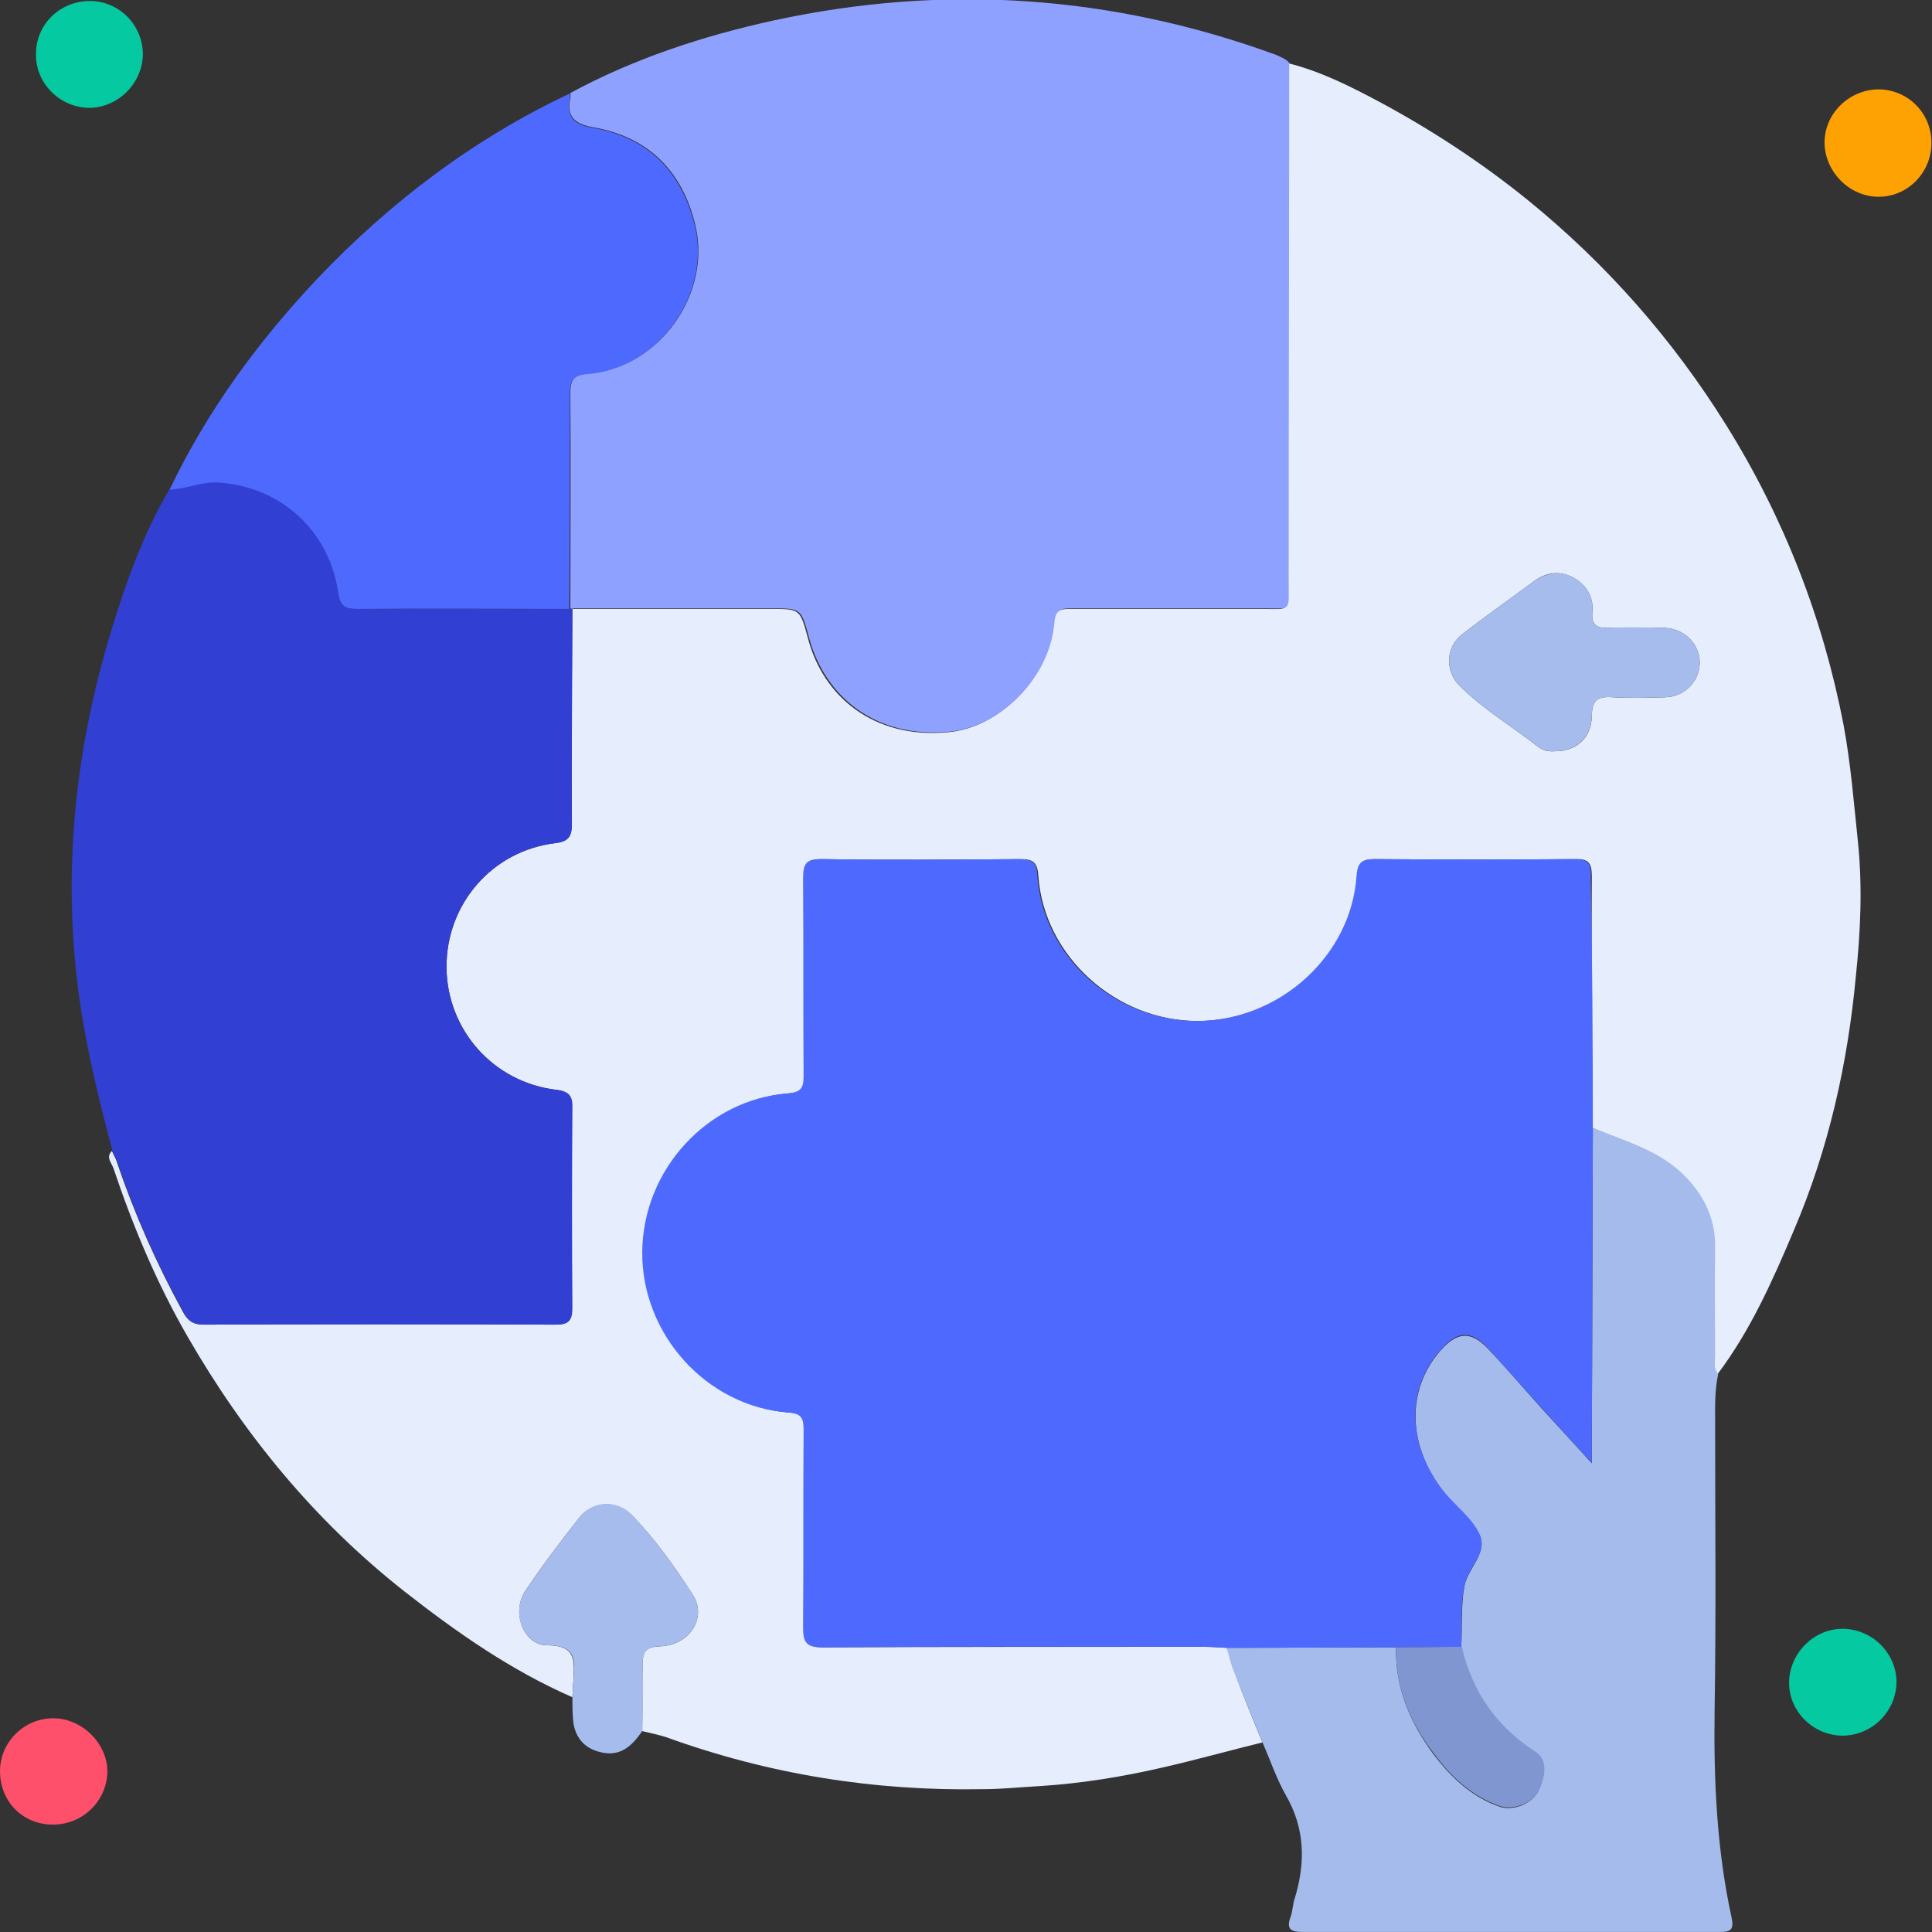
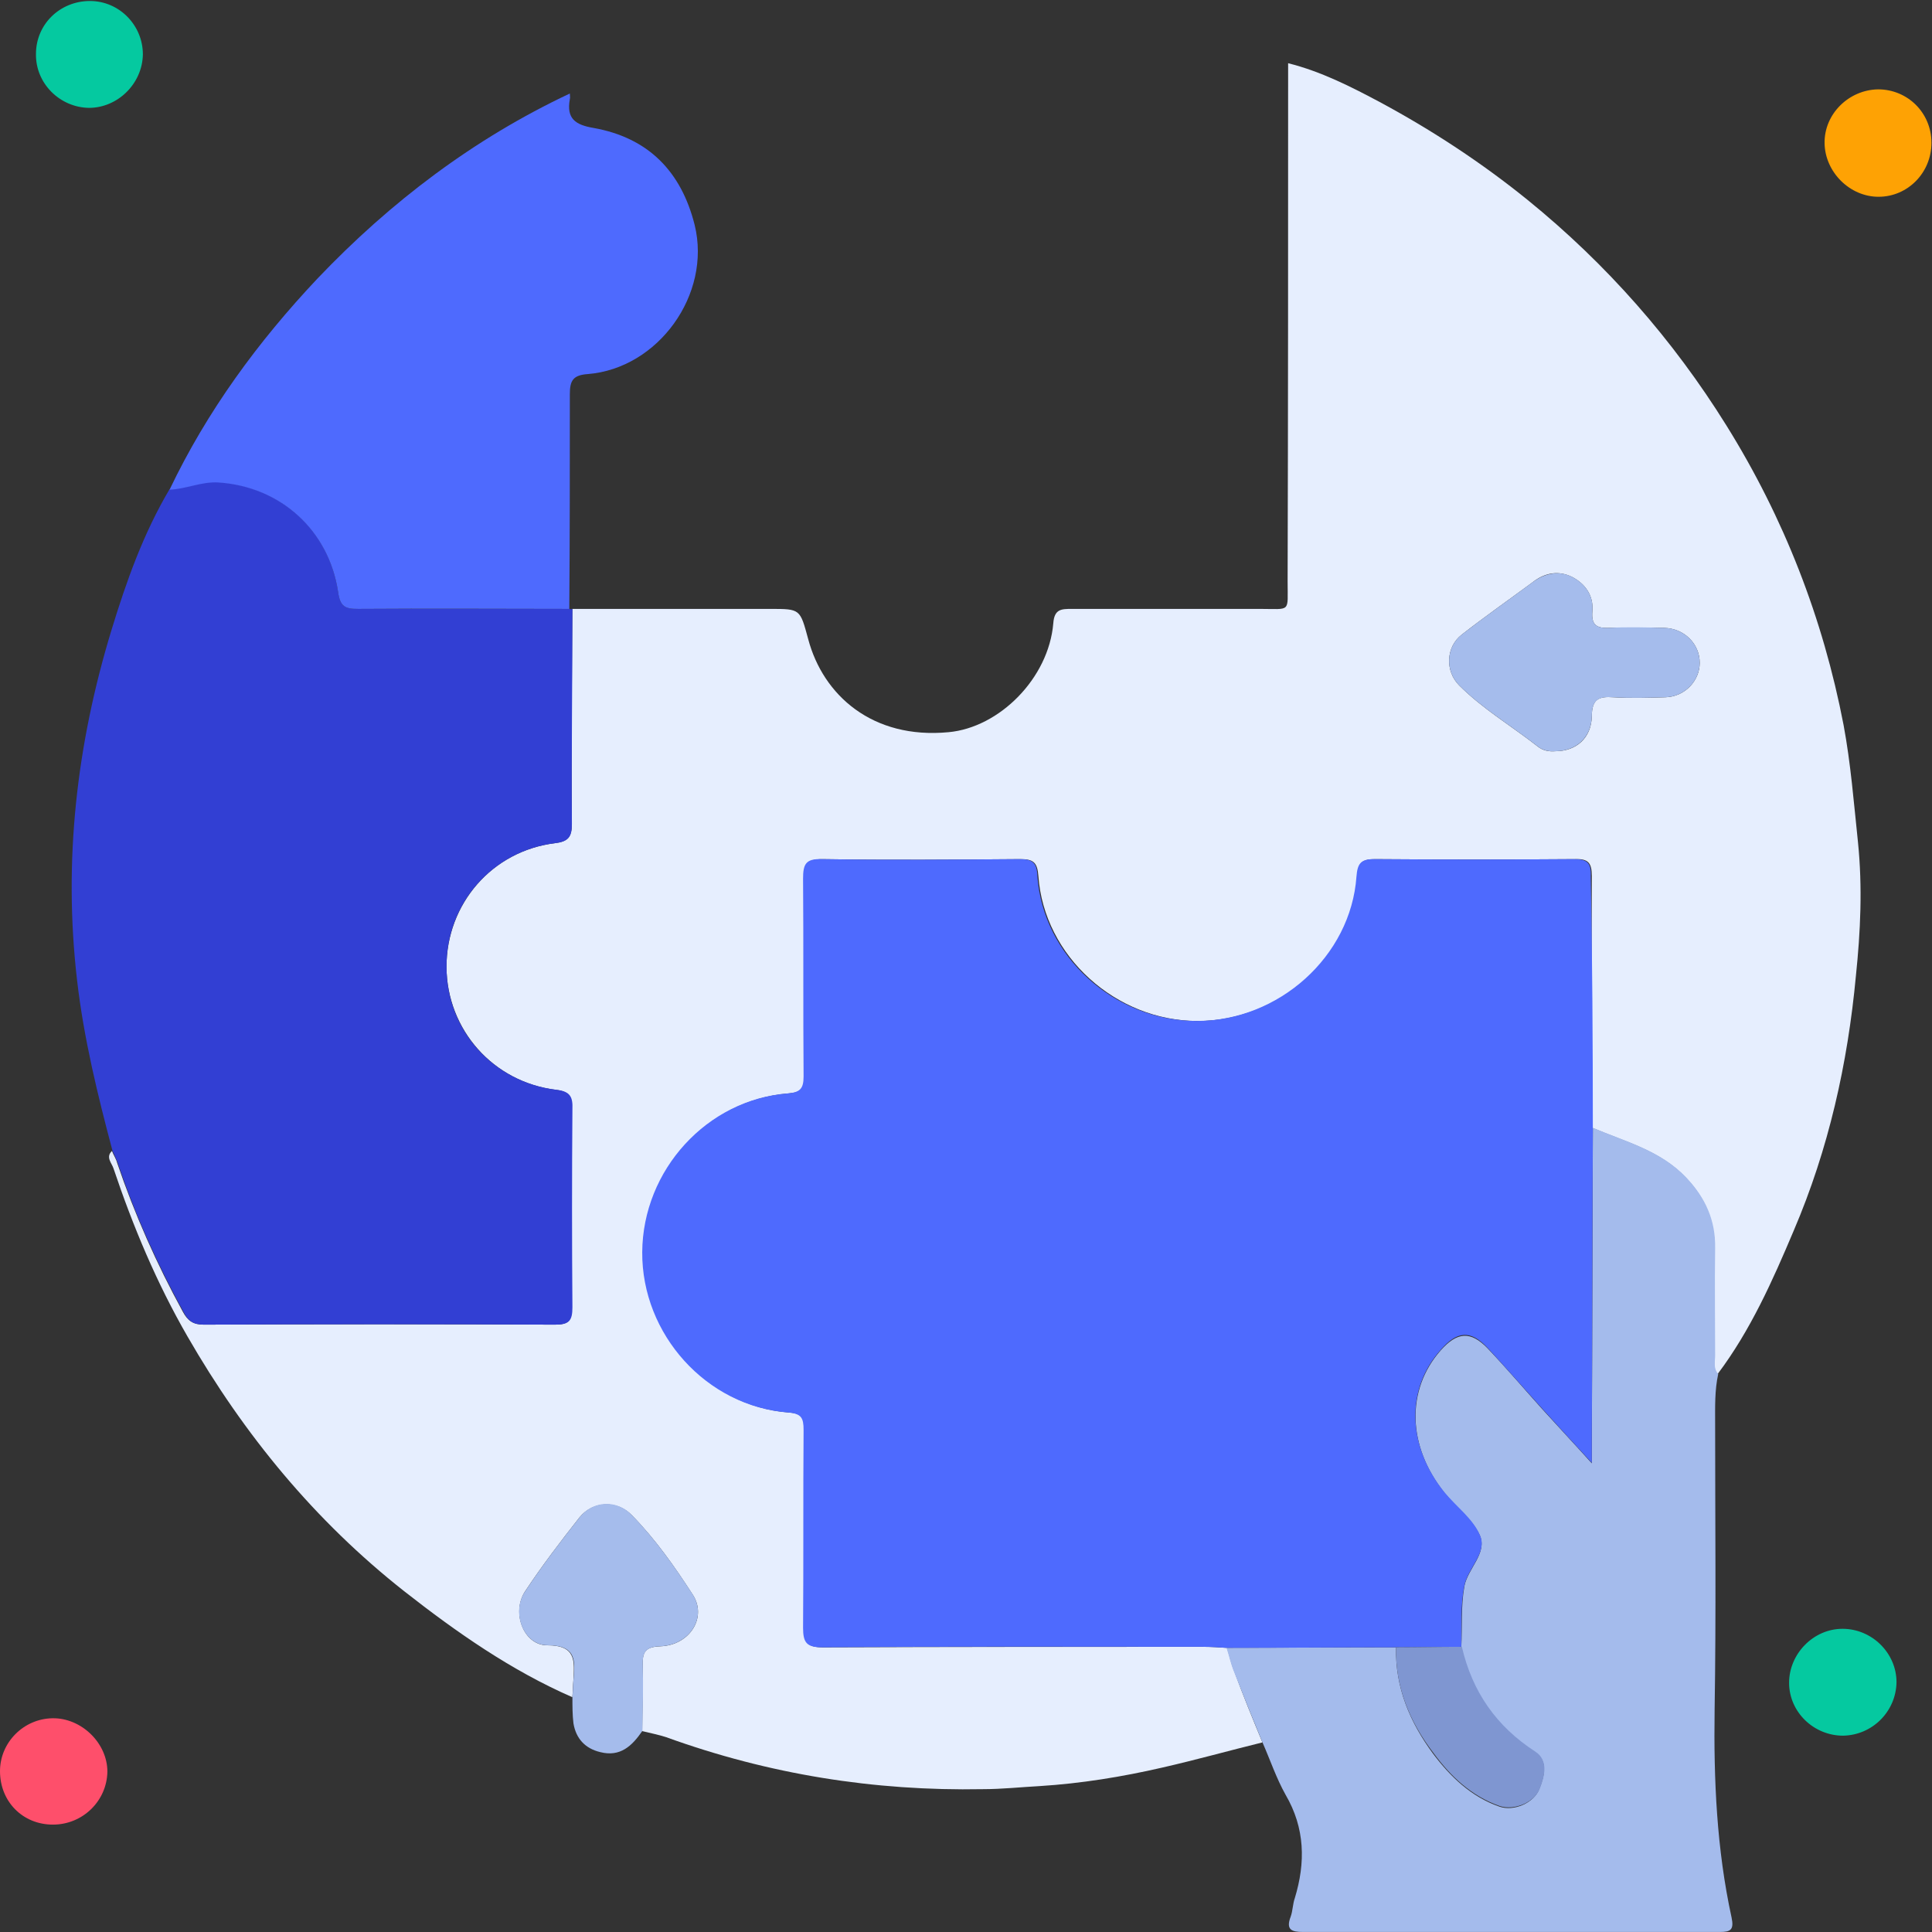
<svg xmlns="http://www.w3.org/2000/svg" width="60" height="60" viewBox="0 0 60 60" fill="none">
  <rect x="0" y="0" width="60" height="60" fill="#333333" stroke="none" />
  <g clip-path="url(#clip0_1800_16582)">
    <path d="M39.206 54.112C38.169 54.367 37.147 54.654 36.094 54.894C34.85 55.181 33.573 55.388 32.296 55.468C31.706 55.5 31.116 55.564 30.525 55.564C27.142 55.628 23.871 55.101 20.695 53.952C20.456 53.873 20.201 53.825 19.945 53.761C19.945 53.09 19.977 52.404 19.961 51.734C19.945 51.319 20.025 51.144 20.504 51.128C21.429 51.096 21.972 50.218 21.509 49.516C20.951 48.654 20.36 47.809 19.626 47.059C19.163 46.58 18.413 46.612 17.998 47.123C17.408 47.873 16.834 48.623 16.307 49.42C15.876 50.075 16.259 51.096 16.993 51.096C17.903 51.096 17.839 51.591 17.807 52.181C17.791 52.356 17.791 52.532 17.775 52.708C15.876 51.878 14.185 50.697 12.557 49.42C9.78 47.234 7.578 44.553 5.823 41.505C4.866 39.846 4.131 38.09 3.525 36.287C3.477 36.128 3.27 35.936 3.477 35.745C3.525 35.873 3.605 35.984 3.637 36.112C4.179 37.708 4.866 39.255 5.679 40.739C5.823 41.011 5.999 41.138 6.318 41.138C9.956 41.123 13.594 41.123 17.233 41.138C17.663 41.138 17.759 41.011 17.759 40.596C17.743 38.553 17.743 36.495 17.759 34.452C17.759 34.069 17.679 33.894 17.265 33.846C15.318 33.606 13.882 31.979 13.866 30.032C13.866 28.069 15.286 26.426 17.233 26.186C17.631 26.138 17.759 25.995 17.759 25.596C17.743 23.362 17.759 21.144 17.775 18.91C19.818 18.91 21.876 18.91 23.919 18.91C24.86 18.91 24.844 18.91 25.1 19.851C25.562 21.59 27.094 22.963 29.456 22.739C31.036 22.596 32.568 21.064 32.711 19.357C32.743 18.91 32.967 18.91 33.286 18.91C35.233 18.91 37.179 18.91 39.126 18.91C40.1 18.91 39.988 19.037 39.988 18.064C40.004 12.702 40.004 7.325 40.004 1.963C41.025 2.218 41.967 2.697 42.892 3.192C44.488 4.053 46.02 5.059 47.44 6.208C49.897 8.202 51.956 10.548 53.615 13.213C55.403 16.085 56.615 19.197 57.254 22.516C57.477 23.713 57.573 24.942 57.701 26.154C57.844 27.559 57.78 28.931 57.637 30.303C57.382 33.032 56.791 35.681 55.706 38.218C55.052 39.766 54.365 41.314 53.344 42.67C53.185 42.511 53.248 42.287 53.248 42.096C53.248 40.979 53.233 39.862 53.248 38.761C53.264 37.899 52.929 37.181 52.355 36.575C51.557 35.729 50.456 35.458 49.451 35.027C49.435 32.426 49.419 29.809 49.435 27.208C49.435 26.793 49.323 26.665 48.908 26.681C46.834 26.697 44.775 26.697 42.701 26.681C42.286 26.681 42.174 26.809 42.158 27.224C41.983 29.697 39.748 31.708 37.195 31.708C34.658 31.708 32.424 29.697 32.248 27.208C32.217 26.777 32.089 26.681 31.69 26.681C29.648 26.697 27.589 26.713 25.546 26.681C25.036 26.681 24.972 26.857 24.972 27.287C24.988 29.33 24.972 31.388 24.988 33.431C24.988 33.814 24.876 33.926 24.493 33.958C21.988 34.149 19.993 36.335 19.977 38.888C19.961 41.442 21.972 43.676 24.509 43.867C24.924 43.899 24.988 44.043 24.988 44.41C24.972 46.452 24.988 48.511 24.972 50.553C24.972 51.016 25.084 51.16 25.562 51.16C29.504 51.144 33.445 51.144 37.387 51.144C37.626 51.144 37.865 51.16 38.105 51.176C38.185 51.415 38.233 51.67 38.328 51.894C38.6 52.644 38.903 53.378 39.206 54.112ZM48.302 23.33C48.94 23.33 49.419 22.931 49.435 22.245C49.435 21.702 49.658 21.622 50.105 21.654C50.647 21.686 51.174 21.67 51.717 21.654C52.323 21.638 52.786 21.144 52.786 20.585C52.786 19.995 52.307 19.516 51.685 19.5C51.11 19.484 50.536 19.484 49.961 19.5C49.562 19.516 49.419 19.388 49.451 18.989C49.498 18.495 49.227 18.128 48.828 17.92C48.413 17.713 47.983 17.777 47.6 18.08C46.865 18.622 46.115 19.149 45.397 19.708C44.903 20.09 44.871 20.84 45.318 21.287C46.052 22.021 46.945 22.548 47.759 23.186C47.919 23.314 48.11 23.346 48.302 23.33Z" fill="#E6EEFE" />
-     <path d="M40.037 1.946C40.037 7.308 40.021 12.685 40.021 18.047C40.021 19.021 40.133 18.893 39.159 18.893C37.213 18.893 35.266 18.893 33.319 18.893C33 18.893 32.776 18.893 32.745 19.34C32.601 21.063 31.053 22.579 29.489 22.723C27.128 22.946 25.611 21.574 25.133 19.834C24.878 18.893 24.893 18.893 23.952 18.893C21.909 18.893 19.851 18.893 17.808 18.893C17.776 18.909 17.744 18.909 17.713 18.893C17.713 16.675 17.729 14.441 17.713 12.223C17.713 11.808 17.808 11.632 18.271 11.6C20.473 11.425 22.117 9.127 21.59 6.973C21.191 5.329 20.154 4.26 18.447 3.957C17.888 3.861 17.585 3.654 17.713 3.063C17.729 2.999 17.713 2.951 17.713 2.888C19.691 1.819 21.83 1.116 24.016 0.638C29.314 -0.511 34.532 -0.16 39.638 1.707C39.766 1.771 39.925 1.819 40.037 1.946Z" fill="#8FA1FE" />
    <path d="M17.681 18.909C17.713 18.925 17.745 18.925 17.777 18.909C17.777 21.143 17.745 23.361 17.761 25.595C17.761 25.994 17.649 26.138 17.235 26.186C15.288 26.425 13.852 28.069 13.868 30.032C13.868 31.978 15.304 33.606 17.282 33.845C17.713 33.893 17.793 34.069 17.777 34.452C17.761 36.494 17.761 38.553 17.777 40.595C17.777 41.01 17.681 41.138 17.251 41.138C13.612 41.122 9.974 41.122 6.336 41.138C6.001 41.138 5.841 41.026 5.697 40.739C4.884 39.255 4.197 37.723 3.655 36.111C3.607 35.984 3.543 35.856 3.495 35.744C3.033 34.005 2.602 32.25 2.394 30.447C1.963 26.744 2.378 23.122 3.463 19.564C3.926 18.048 4.453 16.564 5.267 15.191C5.777 15.175 6.272 14.936 6.782 14.968C8.713 15.111 10.213 16.452 10.501 18.383C10.564 18.845 10.724 18.909 11.123 18.909C13.309 18.909 15.495 18.909 17.681 18.909Z" fill="#323FD3" />
    <path d="M39.207 54.111C38.904 53.377 38.6 52.627 38.313 51.892C38.218 51.653 38.17 51.414 38.09 51.174C39.845 51.174 41.6 51.158 43.356 51.158C43.324 52.403 43.787 53.488 44.505 54.462C45.031 55.164 45.686 55.802 46.563 56.105C47.01 56.265 47.648 55.993 47.808 55.547C47.952 55.18 48.095 54.685 47.664 54.414C46.436 53.632 45.702 52.547 45.382 51.158C45.414 50.52 45.366 49.898 45.478 49.259C45.59 48.701 46.196 48.238 45.957 47.68C45.733 47.185 45.223 46.818 44.856 46.355C43.707 44.919 43.659 43.164 44.744 41.935C45.255 41.361 45.67 41.329 46.196 41.871C46.787 42.493 47.345 43.148 47.904 43.77C48.382 44.297 48.861 44.807 49.436 45.446C49.436 45.094 49.436 44.887 49.436 44.68C49.452 41.456 49.452 38.233 49.468 35.025C50.489 35.456 51.574 35.727 52.372 36.573C52.962 37.196 53.281 37.898 53.265 38.759C53.249 39.877 53.265 40.993 53.265 42.094C53.265 42.286 53.202 42.493 53.361 42.669C53.249 43.18 53.265 43.69 53.265 44.217C53.265 47.185 53.297 50.137 53.249 53.105C53.218 55.275 53.313 57.43 53.776 59.552C53.856 59.935 53.744 59.999 53.409 59.999C49.1 59.999 44.776 59.999 40.468 59.999C40.116 59.999 39.925 59.935 40.084 59.52C40.148 59.344 40.148 59.121 40.212 58.946C40.547 57.844 40.531 56.775 39.925 55.738C39.638 55.227 39.446 54.653 39.207 54.111Z" fill="#A4BBEC" />
    <path d="M17.68 18.91C15.494 18.91 13.308 18.894 11.122 18.91C10.723 18.91 10.563 18.846 10.5 18.383C10.212 16.468 8.712 15.112 6.782 14.984C6.255 14.952 5.776 15.191 5.266 15.207C6.431 12.766 8.01 10.612 9.861 8.649C12.127 6.271 14.712 4.309 17.697 2.904C17.697 2.968 17.712 3.032 17.697 3.08C17.585 3.686 17.872 3.878 18.43 3.973C20.138 4.277 21.159 5.33 21.574 6.989C22.101 9.144 20.441 11.441 18.255 11.617C17.792 11.649 17.697 11.825 17.697 12.239C17.697 14.457 17.697 16.692 17.68 18.91Z" fill="#4E6AFE" />
    <path d="M17.777 52.706C17.793 52.53 17.793 52.355 17.809 52.179C17.857 51.589 17.921 51.094 16.995 51.094C16.261 51.094 15.862 50.073 16.309 49.419C16.835 48.621 17.41 47.871 18 47.121C18.415 46.594 19.165 46.562 19.628 47.057C20.346 47.791 20.953 48.653 21.511 49.514C21.974 50.233 21.415 51.094 20.506 51.126C20.027 51.142 19.947 51.334 19.963 51.733C19.979 52.403 19.963 53.089 19.947 53.759C19.628 54.222 19.261 54.573 18.639 54.413C18.176 54.302 17.889 53.998 17.809 53.52C17.777 53.264 17.777 52.977 17.777 52.706Z" fill="#A5BCEC" />
    <path d="M4.437 1.691C4.421 2.6 3.655 3.35 2.761 3.35C1.851 3.334 1.101 2.584 1.117 1.675C1.117 0.749 1.867 0.031 2.793 0.031C3.703 0.031 4.437 0.781 4.437 1.691Z" fill="#05C9A0" />
    <path d="M59.983 4.435C59.983 5.361 59.249 6.111 58.34 6.111C57.446 6.111 56.68 5.345 56.664 4.451C56.648 3.541 57.414 2.791 58.324 2.775C59.249 2.775 59.983 3.509 59.983 4.435Z" fill="#FEA204" />
    <path d="M57.238 53.903C56.328 53.903 55.562 53.169 55.562 52.26C55.562 51.366 56.312 50.584 57.222 50.584C58.132 50.584 58.898 51.334 58.898 52.244C58.882 53.153 58.148 53.887 57.238 53.903Z" fill="#05C9A0" />
    <path d="M1.644 56.665C0.702 56.665 0 55.947 0 55.005C0 54.112 0.734 53.377 1.628 53.362C2.521 53.346 3.335 54.127 3.335 55.021C3.319 55.931 2.569 56.665 1.644 56.665Z" fill="#FE4F6B" />
    <path d="M49.467 35.011C49.451 38.234 49.451 41.457 49.435 44.665C49.435 44.872 49.435 45.08 49.435 45.431C48.86 44.808 48.382 44.282 47.903 43.755C47.328 43.117 46.77 42.479 46.195 41.856C45.669 41.298 45.254 41.33 44.743 41.92C43.658 43.133 43.69 44.888 44.855 46.34C45.222 46.787 45.733 47.154 45.956 47.665C46.211 48.207 45.589 48.686 45.477 49.245C45.35 49.883 45.398 50.505 45.382 51.143C44.695 51.143 44.025 51.159 43.339 51.159C41.584 51.159 39.828 51.175 38.073 51.175C37.834 51.159 37.594 51.143 37.355 51.143C33.413 51.143 29.472 51.127 25.53 51.159C25.052 51.159 24.94 51.016 24.94 50.553C24.956 48.511 24.94 46.452 24.956 44.409C24.956 44.042 24.892 43.899 24.477 43.867C21.94 43.675 19.929 41.441 19.945 38.888C19.961 36.335 21.956 34.149 24.461 33.957C24.844 33.925 24.956 33.814 24.956 33.431C24.94 31.388 24.956 29.33 24.94 27.287C24.94 26.84 25.02 26.665 25.515 26.681C27.557 26.713 29.616 26.697 31.658 26.681C32.057 26.681 32.201 26.776 32.217 27.207C32.392 29.697 34.61 31.707 37.163 31.707C39.717 31.707 41.951 29.697 42.126 27.223C42.158 26.824 42.254 26.681 42.669 26.681C44.743 26.697 46.802 26.697 48.876 26.681C49.291 26.681 49.419 26.792 49.403 27.207C49.451 29.808 49.467 32.409 49.467 35.011Z" fill="#4E6AFE" />
    <path d="M48.302 23.329C48.127 23.345 47.919 23.313 47.76 23.185C46.946 22.547 46.052 22.02 45.318 21.286C44.871 20.839 44.903 20.089 45.398 19.706C46.116 19.148 46.866 18.621 47.6 18.079C47.983 17.791 48.43 17.712 48.829 17.919C49.228 18.127 49.499 18.494 49.451 18.988C49.419 19.387 49.563 19.515 49.962 19.499C50.536 19.467 51.111 19.483 51.685 19.499C52.308 19.515 52.786 19.994 52.786 20.584C52.786 21.143 52.324 21.637 51.717 21.653C51.175 21.669 50.648 21.685 50.105 21.653C49.659 21.621 49.435 21.717 49.435 22.244C49.419 22.914 48.941 23.329 48.302 23.329Z" fill="#A5BCEC" />
    <path d="M43.357 51.158C44.043 51.158 44.713 51.143 45.4 51.143C45.719 52.531 46.469 53.616 47.681 54.398C48.096 54.669 47.969 55.164 47.825 55.531C47.666 55.978 47.027 56.233 46.58 56.089C45.703 55.786 45.048 55.164 44.522 54.446C43.788 53.488 43.325 52.403 43.357 51.158Z" fill="#7F96D1" />
  </g>
  <defs>
    <clipPath id="clip0_1800_16582">
      <rect width="59.984" height="60" fill="white" />
    </clipPath>
  </defs>
</svg>